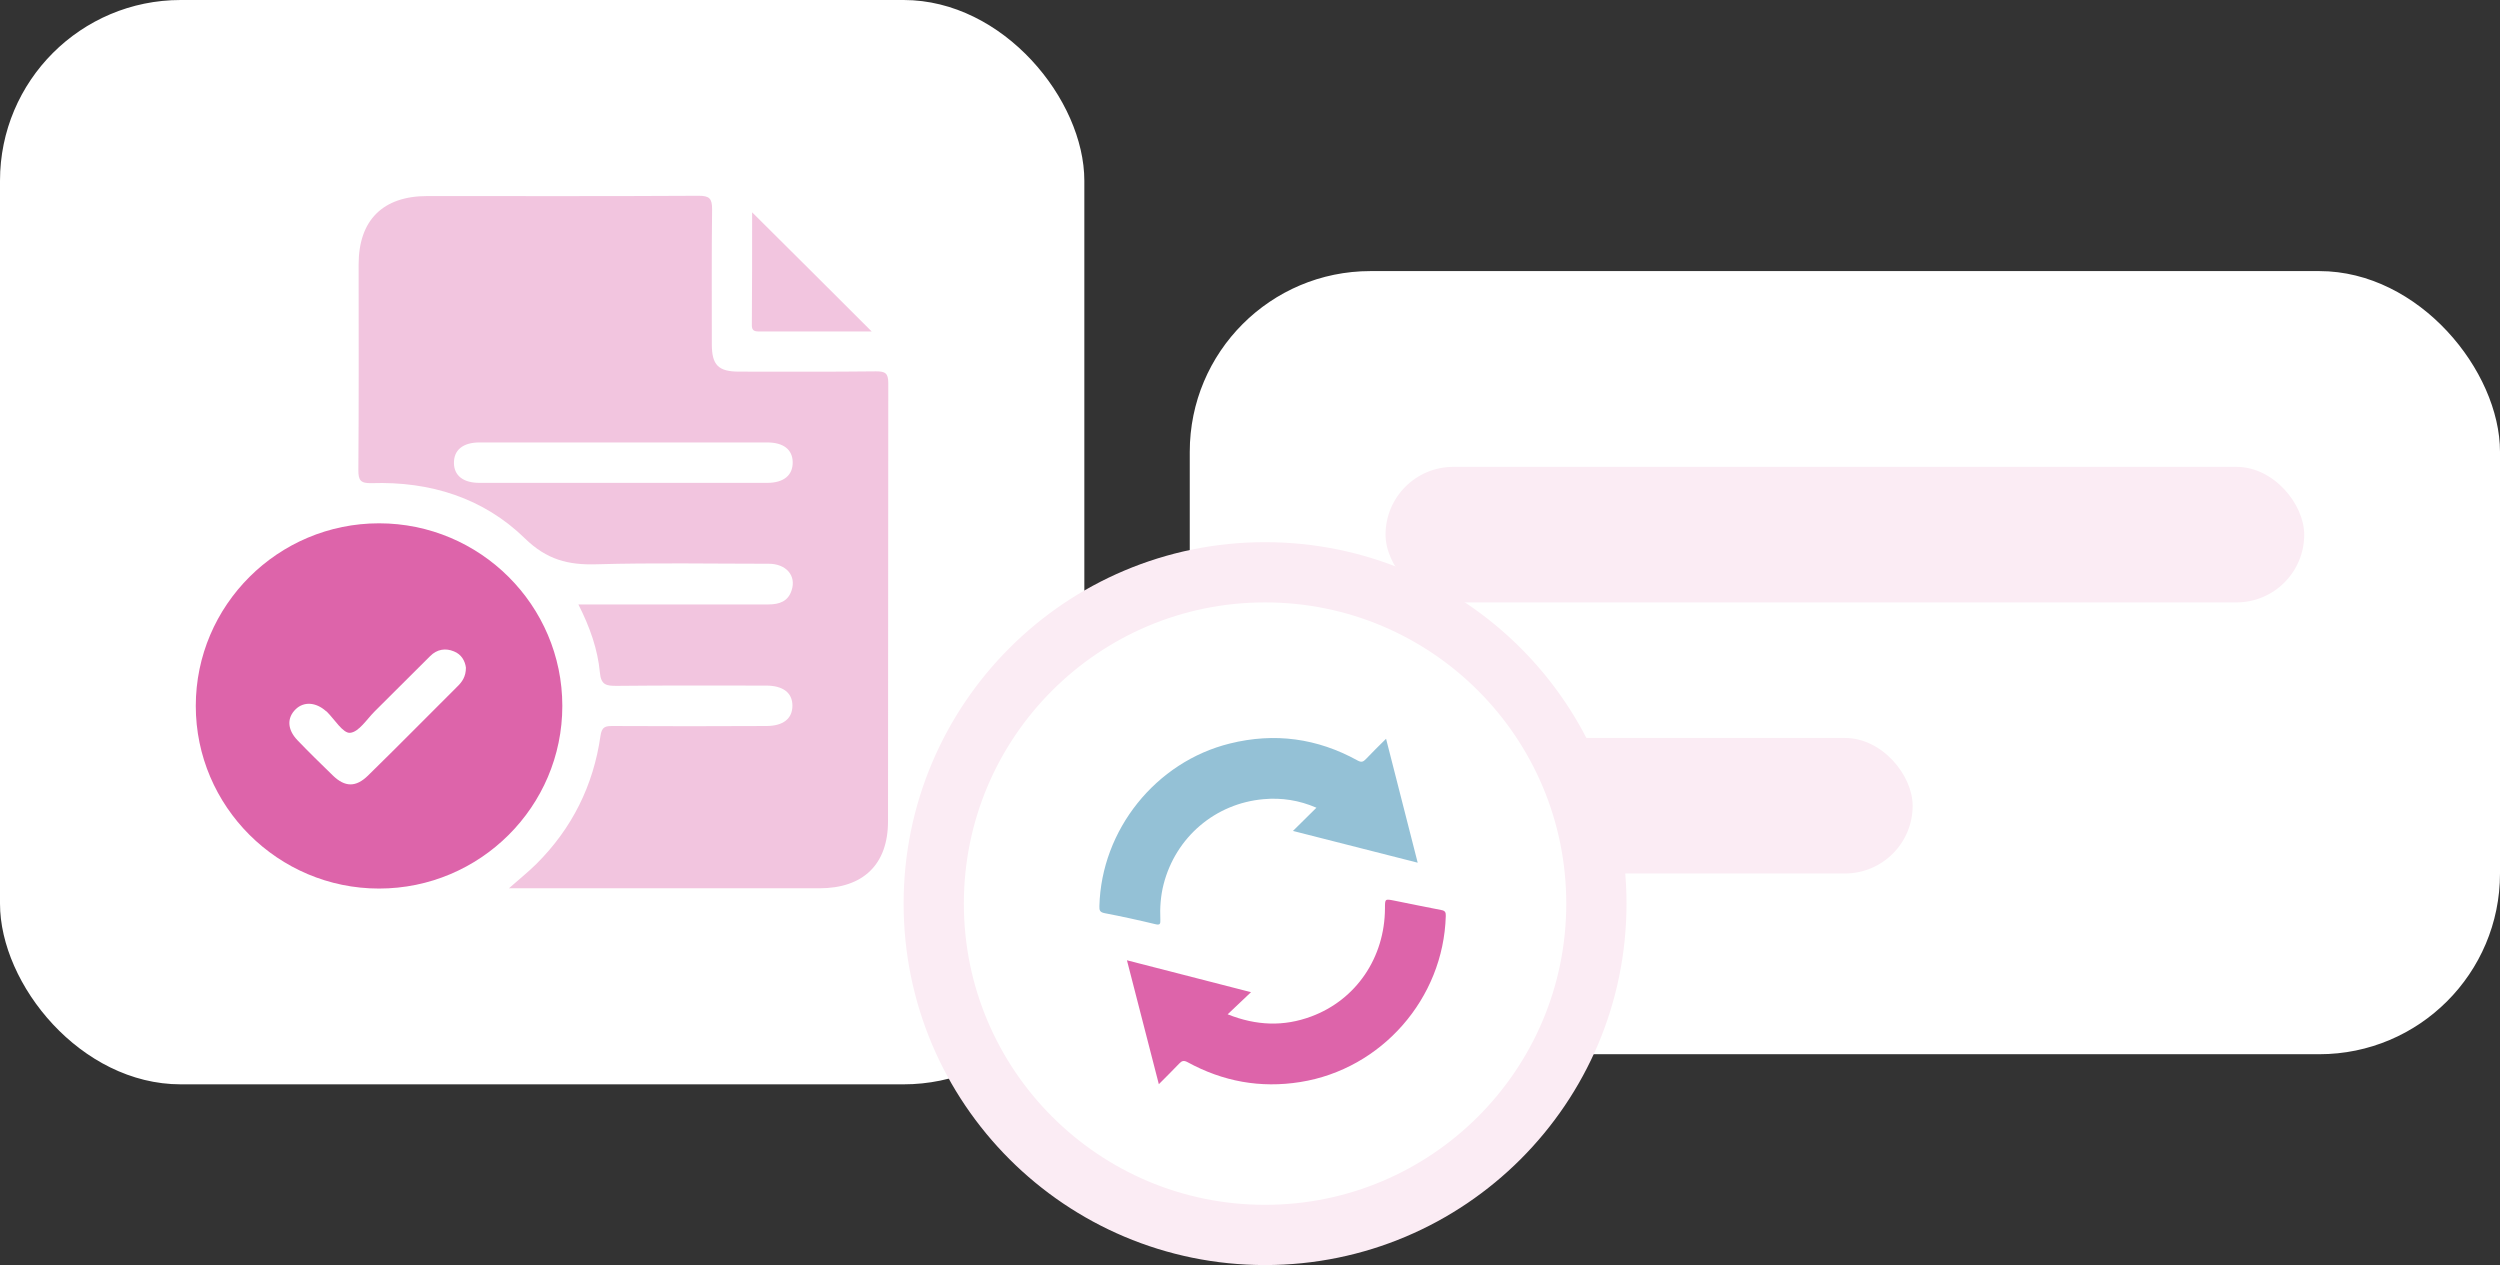
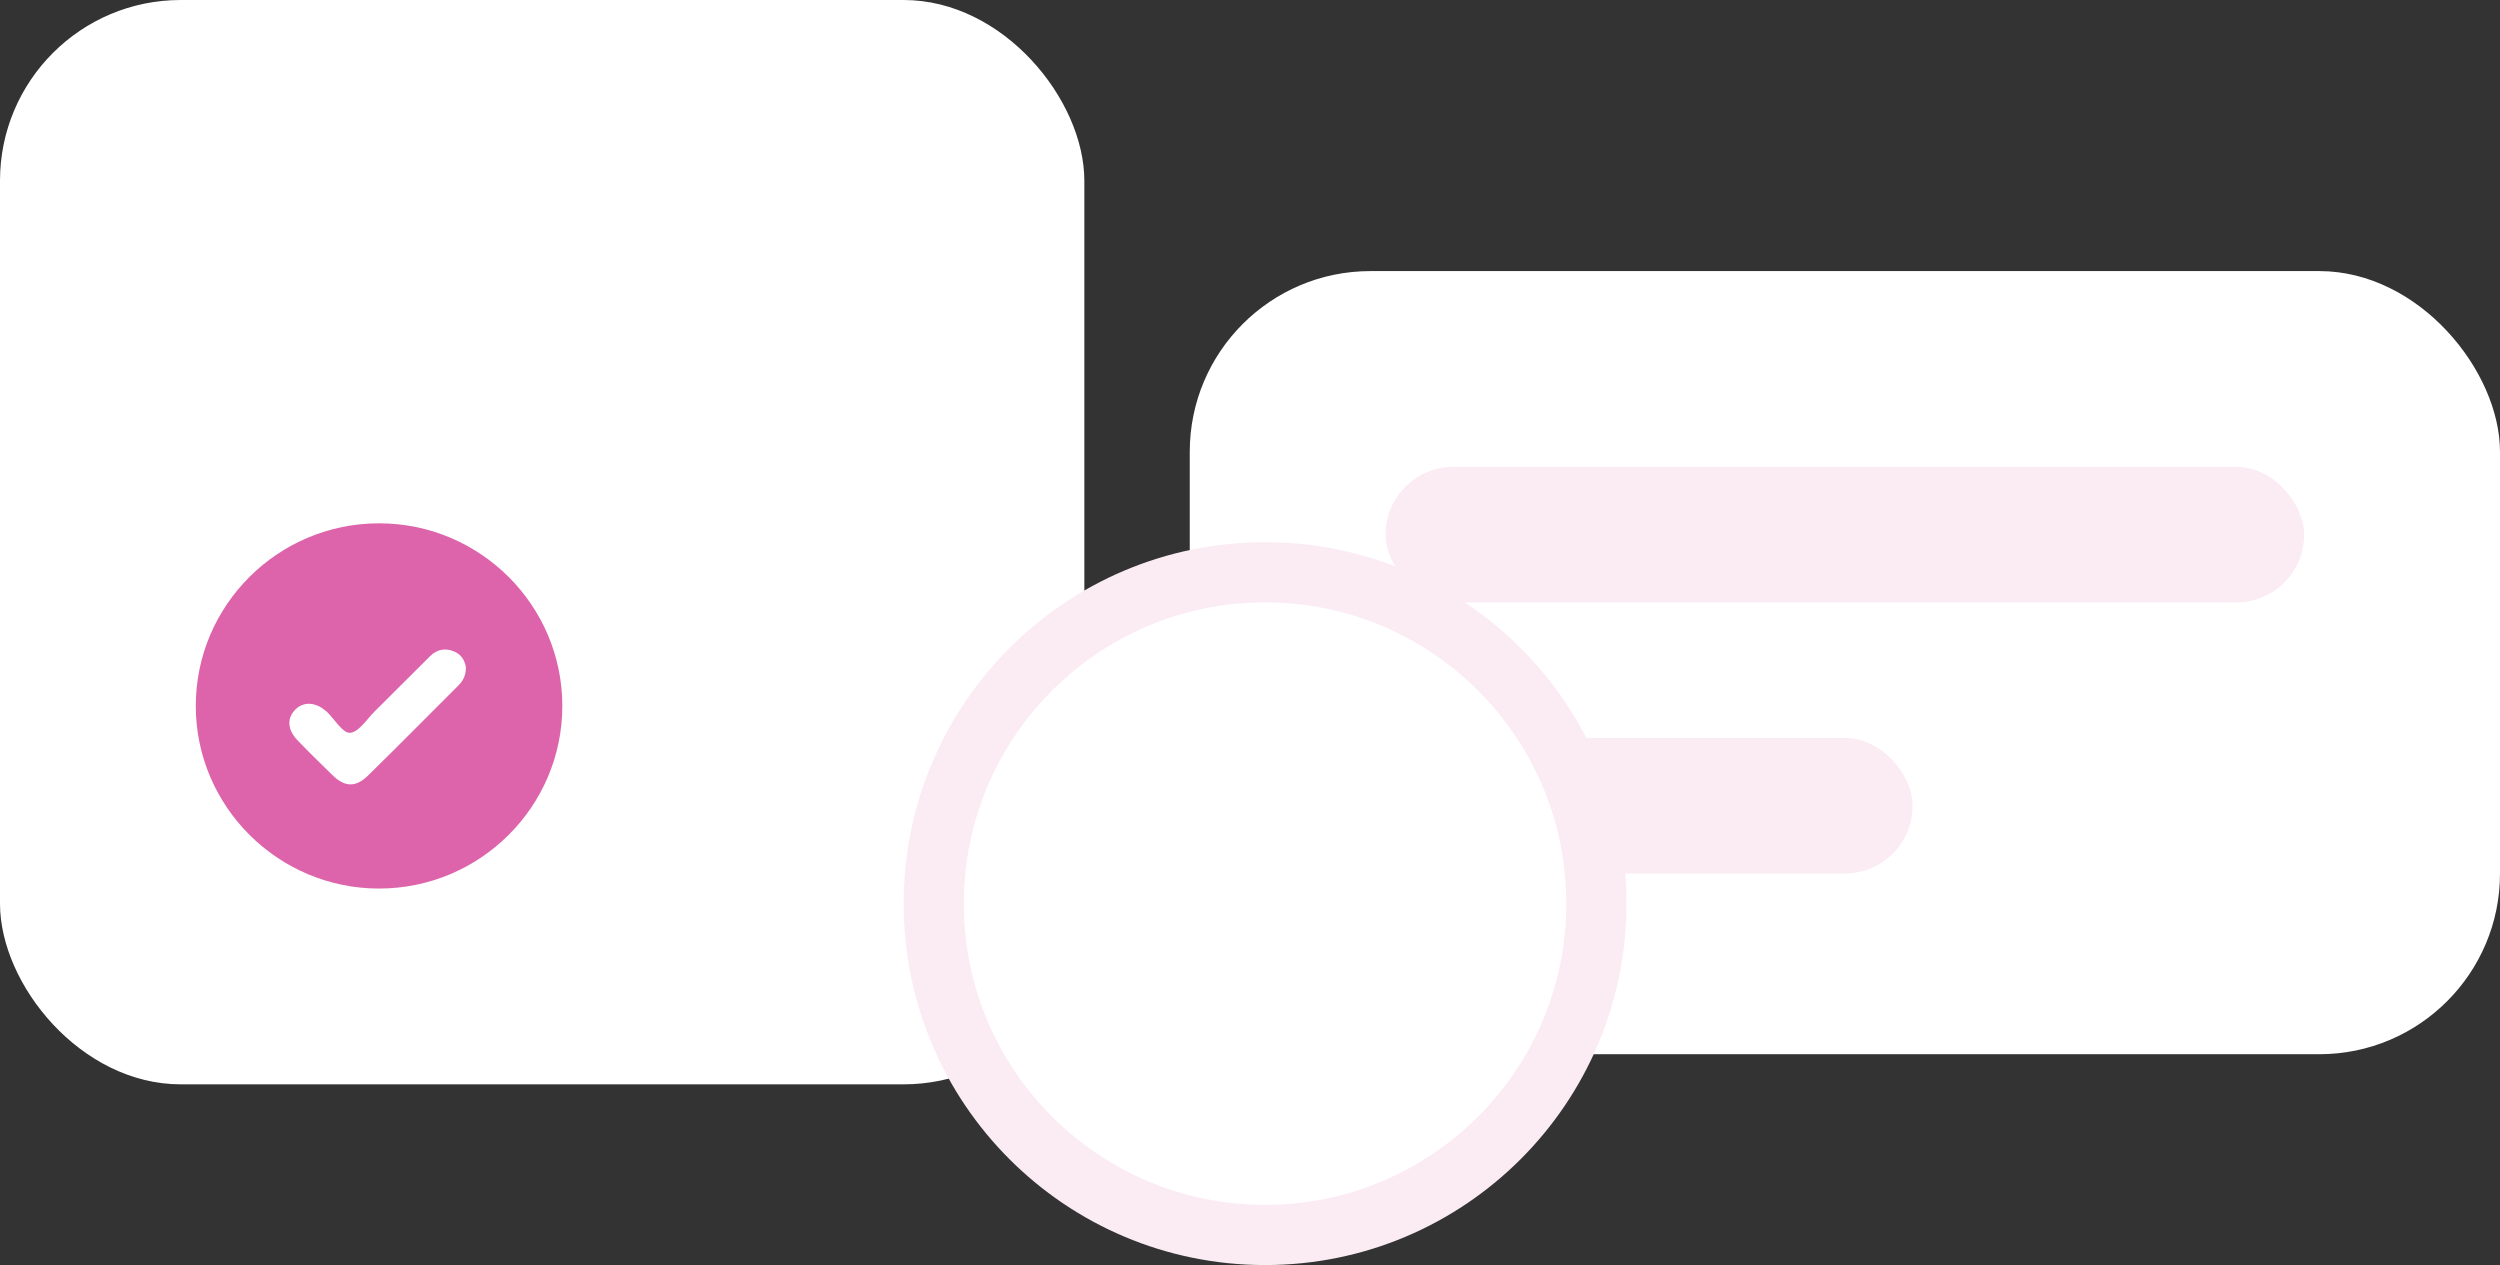
<svg xmlns="http://www.w3.org/2000/svg" width="166" height="84" viewBox="0 0 166 84" fill="none">
  <rect x="0" y="0" width="166" height="84" fill="#333333" stroke="none" />
  <rect y="0" width="72" height="72" rx="12" fill="white" />
  <g clip-path="url(#clip0_1617_1563)">
-     <path d="M38.405 40.135C42.727 40.135 46.867 40.135 51.008 40.135C51.749 40.135 52.328 39.937 52.563 39.198C52.889 38.225 52.201 37.433 51.044 37.433C47.229 37.433 43.414 37.361 39.598 37.469C37.718 37.523 36.307 37.162 34.861 35.757C32.094 33.054 28.55 31.955 24.681 32.081C23.94 32.099 23.795 31.901 23.795 31.216C23.831 26.658 23.813 22.117 23.813 17.559C23.813 14.622 25.422 13.018 28.37 13.018C34.373 13.018 40.394 13.036 46.397 13C47.102 13 47.283 13.18 47.283 13.883C47.247 16.874 47.265 19.865 47.265 22.856C47.265 24.243 47.699 24.676 49.073 24.676C52.111 24.676 55.149 24.694 58.168 24.658C58.765 24.658 58.982 24.766 58.982 25.433C58.964 35.126 58.982 44.838 58.964 54.532C58.964 57.397 57.319 58.982 54.407 58.982C47.59 58.982 40.774 58.982 33.794 58.982C34.463 58.388 35.078 57.901 35.62 57.361C37.989 55 39.4 52.153 39.87 48.874C39.96 48.243 40.195 48.207 40.701 48.207C44.101 48.225 47.482 48.225 50.881 48.207C52.002 48.207 52.617 47.721 52.617 46.856C52.617 45.991 51.984 45.523 50.863 45.523C47.554 45.523 44.245 45.505 40.955 45.541C40.285 45.541 39.906 45.505 39.833 44.658C39.689 43.126 39.182 41.667 38.405 40.135ZM41.298 32.063C44.517 32.063 47.717 32.063 50.936 32.063C52.039 32.063 52.653 31.559 52.635 30.676C52.617 29.847 52.021 29.378 50.936 29.378C44.571 29.378 38.206 29.378 31.841 29.378C30.738 29.378 30.123 29.883 30.142 30.766C30.16 31.595 30.774 32.063 31.841 32.063C34.987 32.063 38.152 32.063 41.298 32.063Z" fill="#F2C5DF" />
    <path d="M37.338 46.874C37.338 53.559 31.877 59 25.169 59C18.461 59 13 53.541 13 46.874C13 40.189 18.461 34.748 25.169 34.748C31.877 34.748 37.338 40.189 37.338 46.874ZM30.937 44.333C30.883 43.901 30.648 43.451 30.142 43.252C29.581 43.018 29.02 43.108 28.568 43.559C27.339 44.784 26.109 46.009 24.88 47.234C24.355 47.757 23.831 48.604 23.252 48.658C22.782 48.712 22.222 47.775 21.715 47.27C21.697 47.252 21.679 47.234 21.643 47.216C20.974 46.622 20.178 46.568 19.636 47.09C19.039 47.667 19.076 48.442 19.744 49.144C20.504 49.937 21.299 50.712 22.095 51.487C22.909 52.279 23.632 52.279 24.428 51.505C26.417 49.559 28.369 47.577 30.34 45.613C30.684 45.288 30.937 44.928 30.937 44.333Z" fill="#DD64AA" />
-     <path d="M49.941 14.099C52.599 16.73 55.239 19.378 57.879 22.009C55.456 22.009 52.924 22.009 50.375 22.009C50.086 22.009 49.923 21.937 49.923 21.613C49.941 19.072 49.941 16.55 49.941 14.099Z" fill="#F2C5DF" />
  </g>
  <rect x="79" y="18" width="87" height="52" rx="12" fill="white" />
  <rect x="92" y="31" width="61" height="9" rx="4.5" fill="#FBECF4" />
  <rect x="92" y="49" width="35" height="9" rx="4.5" fill="#FBECF4" />
  <circle cx="84" cy="60" r="22" fill="white" stroke="#FBECF4" stroke-width="4" />
  <g clip-path="url(#clip1_1617_1563)">
-     <path d="M85.852 55.174C86.411 54.624 86.897 54.146 87.411 53.633C86.267 53.137 85.104 52.957 83.905 53.065C80.697 53.344 78.065 55.588 77.263 58.716C77.065 59.491 77.011 60.275 77.047 61.077C77.056 61.338 77.029 61.446 76.713 61.365C75.596 61.095 74.478 60.852 73.352 60.635C73.027 60.572 72.991 60.446 73 60.167C73.126 55.111 76.74 50.586 81.661 49.37C84.635 48.631 87.465 49.018 90.142 50.496C90.403 50.64 90.521 50.586 90.701 50.397C91.124 49.956 91.557 49.523 92.035 49.054C92.738 51.821 93.432 54.525 94.135 57.283C91.377 56.58 88.673 55.895 85.852 55.174Z" fill="#94C1D6" />
-     <path d="M74.829 63.763C77.605 64.475 80.291 65.169 83.067 65.881C82.535 66.385 82.048 66.845 81.516 67.35C83.436 68.116 85.248 68.17 87.068 67.494C90.051 66.385 91.953 63.582 91.962 60.302C91.962 59.689 91.962 59.68 92.557 59.797C93.611 60.004 94.657 60.23 95.711 60.428C95.963 60.473 96.009 60.59 96 60.825C95.846 66.304 91.737 70.991 86.338 71.847C83.688 72.27 81.201 71.811 78.858 70.531C78.605 70.396 78.479 70.432 78.299 70.621C77.875 71.063 77.443 71.495 76.947 71.991C76.235 69.233 75.541 66.538 74.829 63.763Z" fill="#DD64AA" />
-   </g>
+     </g>
  <defs>
    <clipPath id="clip0_1617_1563">
      <rect width="46" height="46" fill="white" transform="translate(13 13)" />
    </clipPath>
    <clipPath id="clip1_1617_1563">
-       <rect width="23" height="23" fill="white" transform="translate(73 49)" />
-     </clipPath>
+       </clipPath>
  </defs>
</svg>